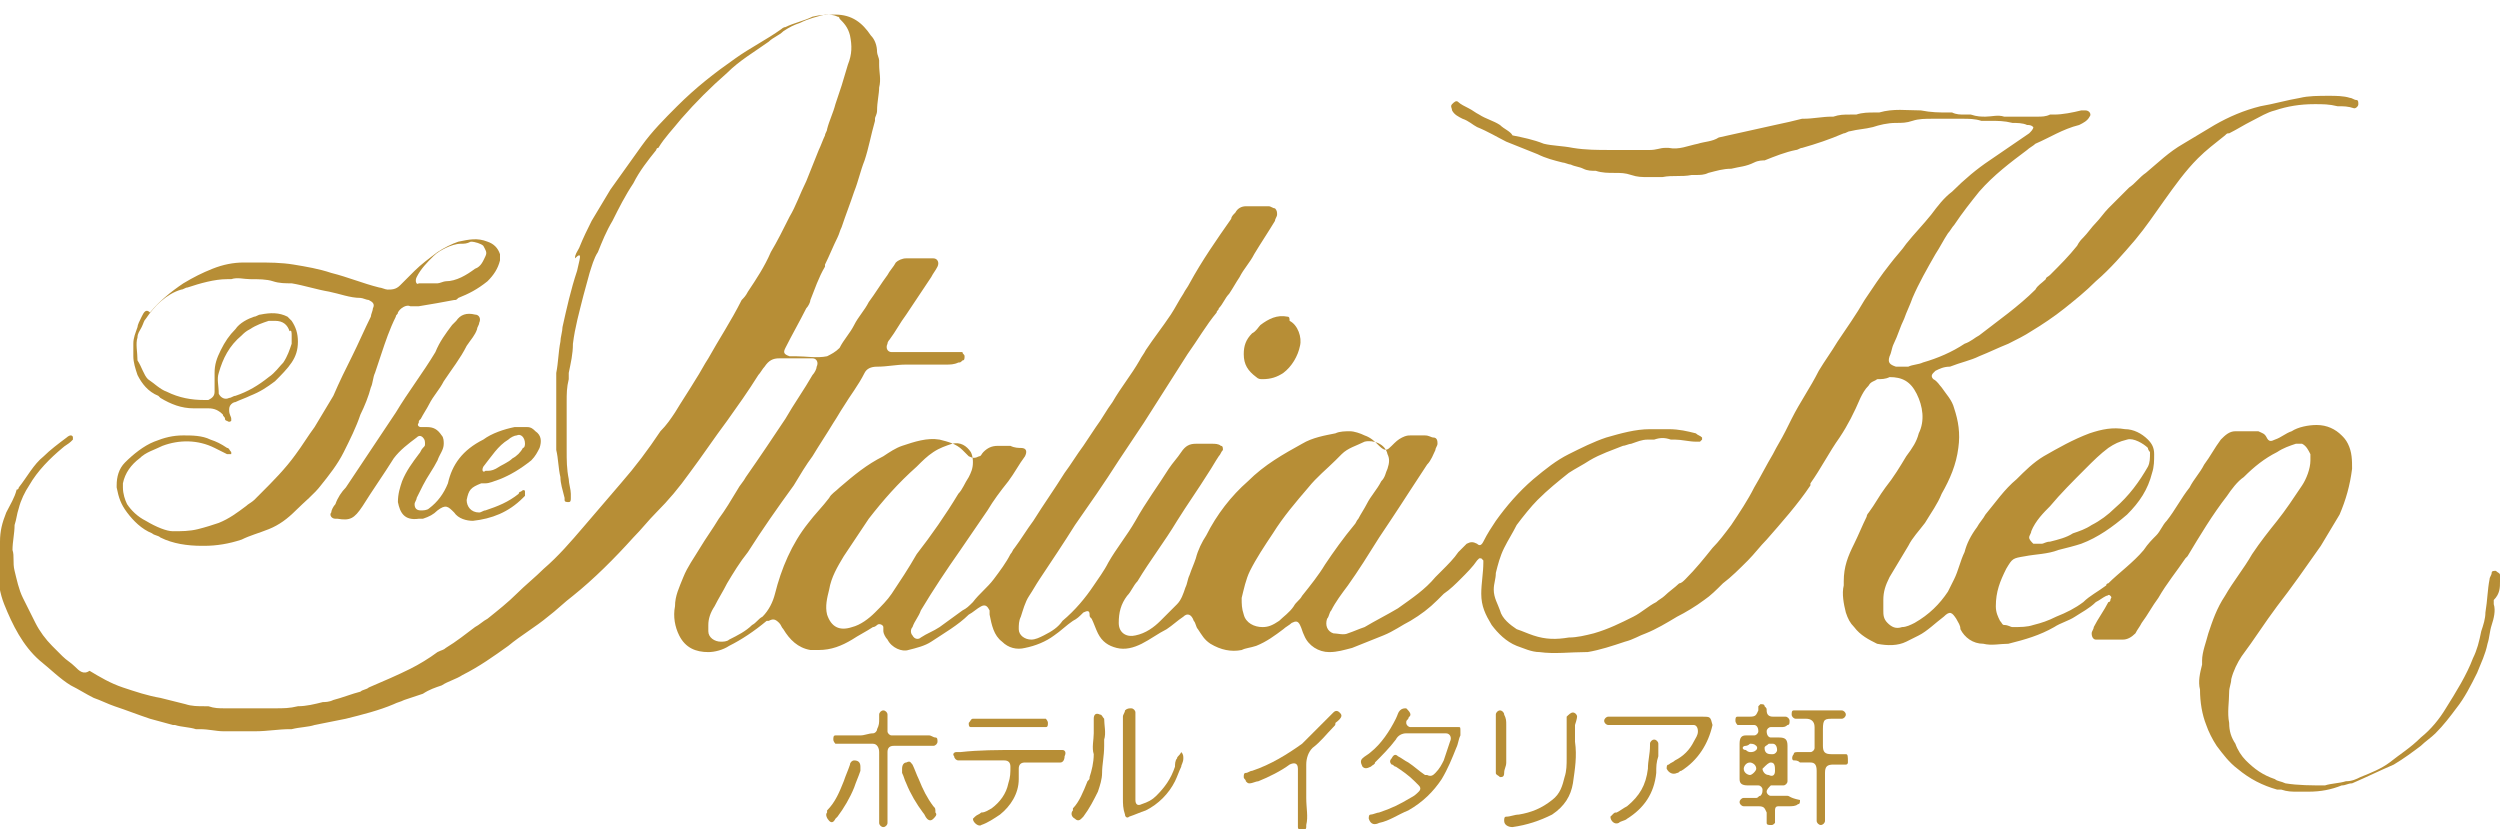
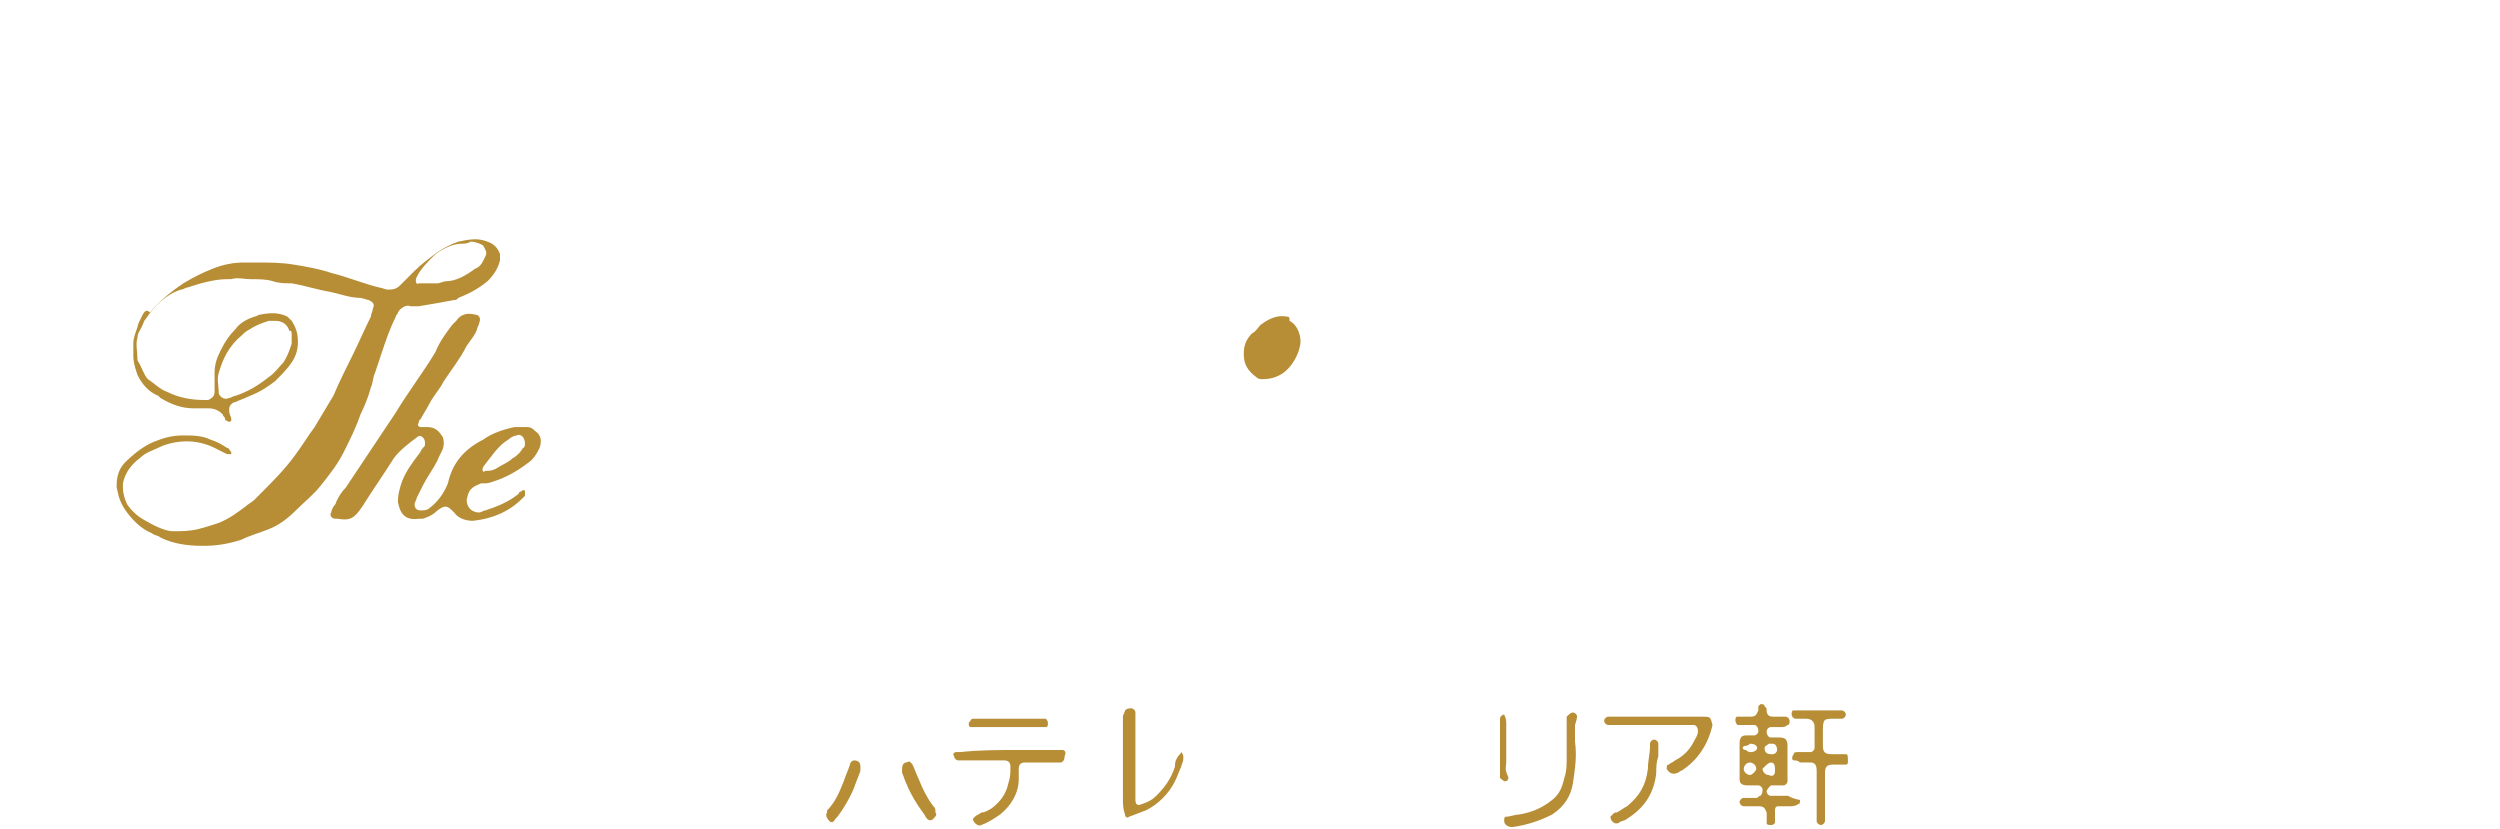
<svg xmlns="http://www.w3.org/2000/svg" version="1.1" id="レイヤー_1" x="0px" y="0px" viewBox="0 0 120 39.8" style="enable-background:new 0 0 120 39.8;" xml:space="preserve">
  <style type="text/css">
	.st0{fill:#B78E36;}
</style>
  <g>
-     <path class="st0" d="M120,27.9c0-0.1,0-0.2,0-0.3c0-0.1-0.1-0.1-0.2-0.2c-0.1,0-0.2,0-0.2,0.1c0,0.1-0.1,0.2-0.1,0.3   c-0.1,0.5-0.1,1-0.2,1.6c0,0.3-0.1,0.6-0.2,0.9c-0.1,0.5-0.2,0.9-0.4,1.3c-0.3,0.8-0.8,1.6-1.3,2.4c-0.3,0.5-0.7,1-1.2,1.4   c-0.5,0.5-1,0.8-1.5,1.2c-0.4,0.3-0.9,0.5-1.4,0.7c-0.2,0.1-0.4,0.2-0.7,0.2c-0.3,0.1-0.7,0.1-1,0.2c-0.6,0-1.3,0-1.9-0.1   c-0.2-0.1-0.4-0.1-0.5-0.2c-0.6-0.2-1-0.5-1.4-0.9c-0.2-0.2-0.4-0.5-0.5-0.8c-0.2-0.3-0.3-0.6-0.3-1c-0.1-0.5,0-1,0-1.5   c0-0.2,0.1-0.4,0.1-0.6c0.1-0.4,0.3-0.8,0.5-1.1c0.6-0.8,1.1-1.6,1.7-2.4c0.7-0.9,1.4-1.9,2.1-2.9c0.3-0.5,0.6-1,0.9-1.5   c0.3-0.7,0.5-1.4,0.6-2.2c0-0.4,0-0.8-0.2-1.2c-0.1-0.2-0.2-0.3-0.3-0.4c-0.3-0.3-0.7-0.5-1.2-0.5c-0.4,0-0.9,0.1-1.2,0.3   c-0.3,0.1-0.5,0.3-0.8,0.4c-0.2,0.1-0.3,0.1-0.4-0.1c-0.1-0.2-0.2-0.2-0.4-0.3c-0.1,0-0.1,0-0.2,0c-0.3,0-0.6,0-0.9,0   c-0.3,0-0.5,0.2-0.7,0.4c-0.3,0.4-0.5,0.8-0.8,1.2c-0.2,0.4-0.5,0.7-0.7,1.1c-0.4,0.5-0.7,1.1-1.1,1.6c-0.2,0.2-0.3,0.5-0.5,0.7   c-0.2,0.2-0.4,0.4-0.6,0.7c-0.5,0.6-1.2,1.1-1.7,1.6c0,0-0.1,0-0.1,0.1c-0.4,0.3-0.8,0.5-1.1,0.8c-0.4,0.3-0.8,0.5-1.3,0.7   c-0.4,0.2-0.7,0.3-1.1,0.4c-0.3,0.1-0.6,0.1-1,0.1c-0.1,0-0.2-0.1-0.4-0.1c-0.1,0-0.1-0.1-0.2-0.2c-0.1-0.2-0.2-0.4-0.2-0.7   c0-0.7,0.2-1.2,0.5-1.8c0.3-0.5,0.3-0.5,0.9-0.6c0.5-0.1,1.1-0.1,1.6-0.3c0.4-0.1,0.8-0.2,1.1-0.3c0.8-0.3,1.5-0.8,2.2-1.4   c0.6-0.6,1-1.2,1.2-2c0.1-0.3,0.1-0.6,0.1-0.9c0-0.3-0.1-0.5-0.3-0.7c-0.3-0.3-0.7-0.5-1.1-0.5c-0.6-0.1-1.1,0-1.7,0.2   c-0.8,0.3-1.5,0.7-2.2,1.1c-0.5,0.3-0.9,0.7-1.3,1.1c-0.6,0.5-1,1.1-1.5,1.7c-0.1,0.2-0.3,0.4-0.4,0.6c-0.3,0.4-0.5,0.8-0.6,1.2   c-0.2,0.4-0.3,0.9-0.5,1.3c-0.1,0.2-0.2,0.4-0.3,0.6c-0.4,0.6-0.9,1.1-1.6,1.5c-0.2,0.1-0.4,0.2-0.6,0.2c-0.3,0.1-0.5,0-0.7-0.2   c-0.2-0.2-0.2-0.4-0.2-0.6c0-0.2,0-0.3,0-0.5c0-0.4,0.1-0.7,0.3-1.1c0.3-0.5,0.6-1,0.9-1.5c0.2-0.4,0.5-0.7,0.8-1.1   c0.3-0.5,0.6-0.9,0.8-1.4c0.4-0.7,0.7-1.4,0.8-2.2c0.1-0.7,0-1.3-0.2-1.9c-0.1-0.4-0.4-0.7-0.6-1c-0.1-0.1-0.2-0.3-0.4-0.4   c-0.1-0.1-0.1-0.2,0-0.3c0,0,0.1-0.1,0.1-0.1c0.2-0.1,0.4-0.2,0.7-0.2c0.5-0.2,1-0.3,1.4-0.5c0.5-0.2,0.9-0.4,1.4-0.6   c0.4-0.2,0.8-0.4,1.1-0.6c0.5-0.3,1.1-0.7,1.6-1.1c0.5-0.4,1-0.8,1.5-1.3c0.7-0.6,1.3-1.3,1.9-2c0.5-0.6,0.9-1.2,1.4-1.9   c0.5-0.7,1-1.4,1.6-2c0.4-0.4,0.8-0.7,1.3-1.1c0.1-0.1,0.1-0.1,0.2-0.1c0.4-0.2,0.7-0.4,1.1-0.6c0.4-0.2,0.7-0.4,1.1-0.5   c0.6-0.2,1.2-0.3,1.9-0.3c0.4,0,0.7,0,1.1,0.1c0.3,0,0.5,0,0.8,0.1c0.1,0,0.2-0.1,0.2-0.2c0-0.1,0-0.2-0.1-0.2   c-0.1,0-0.2-0.1-0.3-0.1c-0.3-0.1-0.7-0.1-1-0.1c-0.5,0-1,0-1.4,0.1c-0.6,0.1-1.3,0.3-1.9,0.4c-0.8,0.2-1.5,0.5-2.2,0.9   c-0.5,0.3-1,0.6-1.5,0.9c-0.7,0.4-1.2,0.9-1.8,1.4c-0.3,0.2-0.5,0.5-0.8,0.7c-0.3,0.3-0.7,0.7-1,1c-0.2,0.2-0.4,0.5-0.6,0.7   c-0.2,0.2-0.4,0.5-0.6,0.7c-0.1,0.1-0.2,0.2-0.3,0.4c-0.4,0.5-0.8,0.9-1.3,1.4c-0.1,0.1-0.2,0.1-0.2,0.2c-0.2,0.2-0.4,0.3-0.5,0.5   c-0.8,0.8-1.8,1.5-2.7,2.2c-0.2,0.1-0.4,0.3-0.7,0.4c-0.6,0.4-1.3,0.7-2,0.9c-0.2,0.1-0.5,0.1-0.7,0.2c-0.2,0-0.4,0-0.6,0   c-0.3-0.1-0.4-0.2-0.3-0.5c0.1-0.2,0.1-0.4,0.2-0.6c0.2-0.4,0.3-0.8,0.5-1.2c0.1-0.3,0.3-0.7,0.4-1c0.3-0.7,0.7-1.4,1.1-2.1   c0.2-0.3,0.4-0.7,0.6-1c0.1-0.1,0.2-0.3,0.3-0.4c0.4-0.6,0.8-1.1,1.2-1.6c0.7-0.8,1.5-1.4,2.3-2c0.1-0.1,0.3-0.2,0.4-0.3   c0.7-0.3,1.3-0.7,2.1-0.9c0.2-0.1,0.4-0.2,0.5-0.4c0.1-0.1,0-0.3-0.2-0.3c-0.1,0-0.1,0-0.2,0c-0.4,0.1-0.9,0.2-1.3,0.2   c-0.1,0-0.1,0-0.2,0c-0.2,0.1-0.4,0.1-0.6,0.1c-0.5,0-0.9,0-1.4,0c-0.1,0-0.2,0-0.2,0c-0.3-0.1-0.6,0-0.9,0c-0.2,0-0.4,0-0.7-0.1   c-0.1,0-0.2,0-0.3,0c-0.2,0-0.4,0-0.6-0.1c-0.1,0-0.2,0-0.2,0c-0.4,0-0.8,0-1.3-0.1c-0.7,0-1.3-0.1-2,0.1c-0.1,0-0.1,0-0.2,0   c-0.3,0-0.6,0-0.9,0.1c-0.1,0-0.2,0-0.3,0c-0.3,0-0.5,0-0.8,0.1c0,0-0.1,0-0.1,0c-0.4,0-0.9,0.1-1.3,0.1c0,0-0.1,0-0.1,0   c-0.4,0.1-0.8,0.2-1.3,0.3c-0.9,0.2-1.8,0.4-2.7,0.6c-0.3,0.2-0.7,0.2-1,0.3c-0.5,0.1-0.9,0.3-1.4,0.2c-0.1,0-0.1,0-0.2,0   c-0.2,0-0.4,0.1-0.7,0.1c-0.2,0-0.4,0-0.7,0c-0.1,0-0.3,0-0.4,0c-0.3,0-0.5,0-0.8,0c-0.6,0-1.2,0-1.8-0.1c-0.5-0.1-1-0.1-1.4-0.2   c-0.5-0.2-1-0.3-1.5-0.4C72.5,6.3,72.2,6.2,72,6c-0.3-0.2-0.7-0.3-1-0.5c-0.2-0.1-0.3-0.2-0.5-0.3C70.3,5.1,70.1,5,70,4.9   c-0.1-0.1-0.2,0-0.3,0.1c-0.1,0.1,0,0.2,0,0.3c0.1,0.2,0.3,0.3,0.5,0.4c0.3,0.1,0.5,0.3,0.7,0.4c0.5,0.2,1,0.5,1.4,0.7   c0.5,0.2,1,0.4,1.5,0.6c0.4,0.2,0.8,0.3,1.2,0.4c0.1,0,0.3,0.1,0.4,0.1c0.2,0.1,0.4,0.1,0.6,0.2c0.2,0.1,0.4,0.1,0.6,0.1   c0.3,0.1,0.6,0.1,0.9,0.1c0.3,0,0.5,0,0.8,0.1c0.3,0.1,0.5,0.1,0.8,0.1c0.1,0,0.3,0,0.4,0c0.1,0,0.2,0,0.3,0c0.5-0.1,0.9,0,1.4-0.1   c0.1,0,0.1,0,0.2,0c0.2,0,0.4,0,0.6-0.1c0.4-0.1,0.7-0.2,1.1-0.2c0.4-0.1,0.7-0.1,1.1-0.3c0.2-0.1,0.4-0.1,0.5-0.1   c0.5-0.2,1-0.4,1.5-0.5c0.1,0,0.2-0.1,0.3-0.1c0.7-0.2,1.3-0.4,2-0.7c0.1,0,0.2-0.1,0.3-0.1c0.4-0.1,0.7-0.1,1.1-0.2   C90.2,6,90.6,5.9,91,5.9c0.3,0,0.5,0,0.8-0.1c0.3-0.1,0.6-0.1,1-0.1c0.5,0,1,0,1.4,0c0.3,0,0.6,0,0.9,0.1c0.1,0,0.3,0,0.4,0   c0.4,0,0.7,0,1.1,0.1c0.2,0,0.5,0,0.7,0.1c0.1,0,0.2,0,0.3,0.1c0,0.1-0.1,0.2-0.2,0.3c-0.6,0.4-1.3,0.9-1.9,1.3   c-0.6,0.4-1.2,0.9-1.8,1.5c-0.4,0.3-0.7,0.7-1,1.1c-0.4,0.5-0.8,0.9-1.2,1.4c-0.2,0.3-0.5,0.6-0.8,1c-0.4,0.5-0.8,1.1-1.2,1.7   c-0.4,0.7-0.9,1.4-1.3,2c-0.3,0.5-0.6,0.9-0.9,1.4c-0.4,0.8-0.9,1.5-1.3,2.3c-0.1,0.2-0.2,0.4-0.3,0.6c-0.2,0.4-0.4,0.7-0.6,1.1   c-0.3,0.5-0.6,1.1-0.9,1.6c-0.3,0.6-0.7,1.2-1.1,1.8c-0.3,0.4-0.6,0.8-0.9,1.1c-0.4,0.5-0.8,1-1.3,1.5c-0.1,0.1-0.2,0.2-0.3,0.2   c-0.2,0.2-0.5,0.4-0.7,0.6c-0.1,0.1-0.3,0.2-0.4,0.3c-0.4,0.2-0.7,0.5-1.1,0.7c-0.6,0.3-1.2,0.6-1.9,0.8c-0.4,0.1-0.8,0.2-1.2,0.2   c-0.6,0.1-1.1,0.1-1.7-0.1c-0.3-0.1-0.5-0.2-0.8-0.3c-0.3-0.2-0.7-0.5-0.8-0.9c-0.1-0.3-0.3-0.6-0.3-1c0-0.3,0.1-0.5,0.1-0.8   c0.1-0.4,0.2-0.8,0.4-1.2c0.2-0.4,0.4-0.7,0.6-1.1c0.3-0.4,0.7-0.9,1-1.2c0.5-0.5,1-0.9,1.5-1.3c0.3-0.2,0.7-0.4,1-0.6   c0.5-0.3,1.1-0.5,1.6-0.7c0.1,0,0.3-0.1,0.4-0.1c0.3-0.1,0.5-0.2,0.8-0.2c0.1,0,0.2,0,0.3,0c0.3-0.1,0.5-0.1,0.8,0   c0.1,0,0.2,0,0.2,0c0.3,0,0.7,0.1,1,0.1c0.1,0,0.2,0,0.2,0c0,0,0.1-0.1,0.1-0.1c0,0,0-0.1,0-0.1c-0.1-0.1-0.2-0.1-0.3-0.2   c-0.4-0.1-0.8-0.2-1.3-0.2c-0.3,0-0.6,0-0.9,0c-0.7,0-1.4,0.2-2.1,0.4c-0.6,0.2-1.2,0.5-1.8,0.8c-0.6,0.3-1.1,0.7-1.7,1.2   c-0.7,0.6-1.3,1.3-1.8,2c-0.2,0.3-0.4,0.6-0.6,1c-0.1,0.2-0.2,0.2-0.3,0.1c-0.2-0.1-0.3-0.1-0.5,0c-0.1,0.1-0.3,0.3-0.4,0.4   c-0.2,0.3-0.5,0.6-0.8,0.9c-0.1,0.1-0.2,0.2-0.3,0.3c-0.5,0.6-1.1,1-1.8,1.5c-0.5,0.3-1.1,0.6-1.6,0.9c-0.3,0.1-0.5,0.2-0.8,0.3   c-0.2,0.1-0.5,0-0.7,0c-0.3-0.1-0.4-0.4-0.3-0.7c0.1-0.1,0.1-0.3,0.2-0.4c0.2-0.4,0.5-0.8,0.8-1.2c0.5-0.7,1-1.5,1.5-2.3   c0.2-0.3,0.4-0.6,0.6-0.9c0.6-0.9,1.1-1.7,1.7-2.6c0.2-0.2,0.3-0.5,0.4-0.7c0-0.1,0.1-0.2,0.1-0.3c0-0.1,0-0.3-0.2-0.3   c-0.1,0-0.2-0.1-0.4-0.1c-0.2,0-0.5,0-0.7,0c-0.1,0-0.2,0-0.4,0.1c-0.2,0.1-0.3,0.2-0.5,0.4c-0.2,0.2-0.3,0.3-0.6,0   c-0.2-0.2-0.4-0.4-0.7-0.5c-0.2-0.1-0.5-0.2-0.7-0.2c-0.2,0-0.5,0-0.7,0.1c-0.5,0.1-1.1,0.2-1.6,0.5c-0.9,0.5-1.8,1-2.6,1.8   c-0.8,0.7-1.5,1.6-2,2.6c-0.2,0.3-0.4,0.7-0.5,1.1c-0.1,0.3-0.2,0.5-0.3,0.8c-0.1,0.2-0.1,0.4-0.2,0.6c-0.1,0.3-0.2,0.6-0.4,0.8   c-0.3,0.3-0.5,0.5-0.8,0.8c-0.3,0.3-0.7,0.6-1.2,0.7c-0.4,0.1-0.8-0.1-0.8-0.6c0-0.5,0.1-0.9,0.4-1.3c0.2-0.2,0.3-0.5,0.5-0.7   c0.6-1,1.3-1.9,1.9-2.9c0.5-0.8,1-1.5,1.5-2.3c0.2-0.3,0.3-0.5,0.5-0.8c0.1-0.1,0.1-0.2,0.2-0.3c0-0.1,0-0.2-0.1-0.2   c-0.1-0.1-0.3-0.1-0.4-0.1c-0.3,0-0.6,0-0.8,0c-0.3,0-0.5,0.1-0.7,0.4c-0.2,0.3-0.4,0.5-0.6,0.8c-0.5,0.8-1.1,1.6-1.6,2.5   c-0.4,0.7-0.9,1.3-1.3,2c-0.2,0.4-0.5,0.8-0.7,1.1c-0.4,0.6-0.9,1.2-1.5,1.7c-0.2,0.3-0.5,0.5-0.9,0.7c-0.2,0.1-0.4,0.2-0.6,0.2   c-0.3,0-0.6-0.2-0.6-0.5c0-0.2,0-0.4,0.1-0.6c0.1-0.3,0.2-0.7,0.4-1c0.2-0.3,0.3-0.5,0.5-0.8c0.6-0.9,1.2-1.8,1.7-2.6   c0.7-1,1.4-2,2.1-3.1c0.4-0.6,0.8-1.2,1.2-1.8c0.7-1.1,1.4-2.2,2.1-3.3c0.5-0.7,0.9-1.4,1.4-2c0-0.1,0.1-0.1,0.1-0.2   c0.2-0.2,0.3-0.5,0.5-0.7c0.2-0.3,0.3-0.5,0.5-0.8c0.2-0.4,0.5-0.7,0.7-1.1c0.3-0.5,0.7-1.1,1-1.6c0-0.1,0.1-0.2,0.1-0.3   c0-0.1,0-0.2-0.1-0.3c-0.1,0-0.2-0.1-0.3-0.1c-0.4,0-0.7,0-1.1,0c-0.2,0-0.4,0.1-0.5,0.3c-0.1,0.1-0.2,0.2-0.2,0.3   c-0.7,1-1.4,2-2,3.1c-0.1,0.2-0.2,0.3-0.3,0.5c-0.2,0.3-0.4,0.7-0.6,1c-0.4,0.6-0.8,1.1-1.2,1.7c-0.1,0.2-0.2,0.3-0.3,0.5   c-0.4,0.7-0.9,1.3-1.3,2c-0.3,0.4-0.5,0.8-0.8,1.2c-0.2,0.3-0.4,0.6-0.6,0.9c-0.3,0.4-0.6,0.9-0.9,1.3c-0.5,0.8-1,1.5-1.5,2.3   c-0.3,0.4-0.6,0.9-0.9,1.3c-0.1,0.1-0.1,0.2-0.2,0.3c-0.2,0.4-0.5,0.8-0.8,1.2c-0.3,0.4-0.7,0.7-1,1.1c-0.2,0.2-0.3,0.3-0.5,0.4   c-0.4,0.3-0.7,0.5-1.1,0.8c-0.3,0.2-0.6,0.3-0.9,0.5c-0.1,0.1-0.3,0.1-0.4-0.1c-0.1-0.1-0.1-0.3,0-0.4c0.1-0.3,0.3-0.5,0.4-0.8   c0.6-1,1.2-1.9,1.9-2.9c0.4-0.6,0.9-1.3,1.3-1.9c0.3-0.5,0.6-0.9,1-1.4c0.3-0.4,0.5-0.8,0.8-1.2c0.1-0.2,0.1-0.4-0.2-0.4   c-0.1,0-0.3,0-0.5-0.1c-0.2,0-0.4,0-0.6,0c-0.3,0-0.5,0.1-0.7,0.3c-0.1,0.1-0.1,0.2-0.2,0.2c-0.2,0.1-0.3,0.1-0.5,0   c-0.1-0.1-0.2-0.2-0.3-0.3c-0.3-0.3-0.7-0.4-1.1-0.5c-0.6-0.1-1.2,0.1-1.8,0.3c-0.3,0.1-0.6,0.3-0.9,0.5c-0.8,0.4-1.4,0.9-2.1,1.5   c-0.2,0.2-0.4,0.3-0.5,0.5c-0.3,0.4-0.7,0.8-1,1.2c-0.8,1-1.3,2.2-1.6,3.4c-0.1,0.4-0.3,0.8-0.6,1.1c-0.2,0.1-0.3,0.3-0.5,0.4   c-0.3,0.3-0.7,0.5-1.1,0.7c-0.1,0.1-0.3,0.1-0.4,0.1c-0.3,0-0.6-0.2-0.6-0.5c0-0.1,0-0.2,0-0.3c0-0.3,0.1-0.6,0.3-0.9   c0.2-0.4,0.4-0.7,0.6-1.1c0.3-0.5,0.6-1,1-1.5c0.7-1.1,1.4-2.1,2.2-3.2c0.3-0.5,0.6-1,0.9-1.4c0.3-0.5,0.7-1.1,1-1.6   c0.2-0.3,0.3-0.5,0.5-0.8c0.3-0.5,0.7-1,1-1.6c0.1-0.2,0.3-0.3,0.6-0.3c0.5,0,0.9-0.1,1.4-0.1c0.6,0,1.2,0,1.9,0   c0.2,0,0.4,0,0.6-0.1c0.1,0,0.1,0,0.2-0.1c0.1,0,0.1-0.1,0.1-0.2c0-0.1-0.1-0.1-0.1-0.2c-0.1,0-0.1,0-0.2,0c-0.5,0-1,0-1.5,0   c0,0,0,0,0,0c-0.1,0-0.2,0-0.3,0c-0.4,0-0.7,0-1.1,0c-0.1,0-0.2,0-0.3,0c-0.2,0-0.3-0.2-0.2-0.4c0-0.1,0.1-0.2,0.1-0.2   c0.3-0.4,0.5-0.8,0.8-1.2c0.4-0.6,0.8-1.2,1.2-1.8c0.1-0.2,0.2-0.3,0.3-0.5c0.1-0.2,0-0.4-0.2-0.4c-0.1,0-0.2,0-0.3,0   c-0.3,0-0.7,0-1,0c-0.2,0-0.4,0.1-0.5,0.2c-0.1,0.2-0.3,0.4-0.4,0.6c-0.3,0.4-0.6,0.9-0.9,1.3c-0.2,0.4-0.5,0.7-0.7,1.1   c-0.2,0.4-0.5,0.7-0.7,1.1c-0.2,0.2-0.4,0.3-0.6,0.4c-0.5,0.1-1,0-1.5,0c-0.1,0-0.2,0-0.3,0c-0.3-0.1-0.3-0.2-0.2-0.4c0,0,0,0,0,0   c0.3-0.6,0.7-1.3,1-1.9c0.1-0.1,0.2-0.3,0.2-0.4c0.2-0.5,0.4-1.1,0.7-1.6c0,0,0,0,0-0.1c0.2-0.4,0.4-0.9,0.6-1.3   c0.1-0.2,0.1-0.3,0.2-0.5c0.2-0.6,0.4-1.1,0.6-1.7c0.2-0.5,0.3-1,0.5-1.5c0.2-0.6,0.3-1.2,0.5-1.9c0,0,0-0.1,0-0.1   c0-0.1,0.1-0.2,0.1-0.4c0-0.4,0.1-0.8,0.1-1.1c0.1-0.4,0-0.7,0-1.1c0-0.1,0-0.1,0-0.2c0-0.1-0.1-0.3-0.1-0.4c0-0.3-0.1-0.6-0.3-0.8   c-0.4-0.6-0.9-1-1.7-1c-0.4,0-0.7,0-1.1,0.1c-0.4,0.2-0.9,0.3-1.3,0.5c-0.1,0-0.2,0.1-0.2,0.1c-0.7,0.5-1.5,0.9-2.2,1.4   c-1,0.7-1.9,1.4-2.8,2.3c-0.6,0.6-1.2,1.2-1.7,1.9c-0.5,0.7-1,1.4-1.5,2.1c-0.3,0.5-0.6,1-0.9,1.5c-0.2,0.4-0.4,0.8-0.6,1.3   c-0.1,0.2-0.2,0.3-0.2,0.5C28,12,27.8,12.5,27.7,13c-0.3,0.9-0.5,1.8-0.7,2.7c0,0.2-0.1,0.5-0.1,0.7c-0.1,0.5-0.1,1-0.2,1.5   c0,0.2,0,0.3,0,0.5c0,0.5,0,1.1,0,1.6c0,0.5,0,1,0,1.4c0,0.1,0,0.1,0,0.2c0.1,0.4,0.1,0.9,0.2,1.3c0,0.3,0.1,0.6,0.2,1   c0,0,0,0.1,0,0.1c0,0.1,0.1,0.1,0.2,0.1c0.1,0,0.1-0.1,0.1-0.2c0-0.1,0-0.1,0-0.2c0-0.2-0.1-0.5-0.1-0.7c-0.1-0.5-0.1-0.9-0.1-1.4   c0-0.7,0-1.4,0-2.1c0-0.1,0-0.2,0-0.2c0-0.4,0-0.7,0.1-1.1c0-0.1,0-0.2,0-0.3c0.1-0.5,0.2-0.9,0.2-1.4c0.1-0.8,0.3-1.5,0.5-2.3   c0.1-0.4,0.2-0.7,0.3-1.1c0.1-0.3,0.2-0.7,0.4-1c0.2-0.5,0.4-1,0.7-1.5c0.3-0.6,0.6-1.2,1-1.8c0.3-0.6,0.7-1.1,1.1-1.6   c0,0,0-0.1,0.1-0.1c0.3-0.5,0.7-0.9,1.1-1.4c0.7-0.8,1.4-1.5,2.2-2.2c0.6-0.6,1.3-1,2-1.5c0.2-0.2,0.5-0.3,0.7-0.5   c0.3-0.2,0.5-0.3,0.8-0.4c0.4-0.2,0.8-0.3,1.2-0.4c0.2,0,0.4,0,0.6,0.1c0.1,0,0.1,0.1,0.1,0.1c0.2,0.2,0.4,0.4,0.5,0.8   c0.1,0.5,0.1,0.9-0.1,1.4c-0.1,0.3-0.2,0.7-0.3,1c-0.1,0.3-0.2,0.6-0.3,0.9c-0.1,0.4-0.3,0.8-0.4,1.2c0,0.1-0.1,0.2-0.1,0.3   c-0.1,0.2-0.2,0.5-0.3,0.7c-0.2,0.5-0.4,1-0.6,1.5c-0.3,0.6-0.5,1.2-0.8,1.7c-0.3,0.6-0.6,1.2-0.9,1.7c-0.3,0.7-0.7,1.3-1.1,1.9   c-0.1,0.2-0.2,0.3-0.3,0.4c-0.5,1-1.1,1.9-1.6,2.8c-0.2,0.3-0.4,0.7-0.6,1c-0.3,0.5-0.7,1.1-1,1.6c-0.2,0.3-0.4,0.6-0.7,0.9   c-0.6,0.9-1.2,1.7-1.9,2.5c-0.6,0.7-1.2,1.4-1.8,2.1c-0.6,0.7-1.2,1.4-1.9,2c-0.4,0.4-0.9,0.8-1.3,1.2c-0.4,0.4-0.9,0.8-1.4,1.2   c-0.2,0.1-0.4,0.3-0.6,0.4c-0.4,0.3-0.9,0.7-1.4,1c-0.1,0.1-0.2,0.1-0.4,0.2c-0.4,0.3-0.9,0.6-1.3,0.8c-0.6,0.3-1.3,0.6-2,0.9   c-0.1,0.1-0.3,0.1-0.4,0.2c-0.4,0.1-0.9,0.3-1.3,0.4c-0.2,0.1-0.4,0.1-0.5,0.1c-0.4,0.1-0.8,0.2-1.2,0.2c-0.4,0.1-0.7,0.1-1.1,0.1   c-0.5,0-1,0-1.4,0c-0.3,0-0.7,0-1,0c-0.3,0-0.5,0-0.8-0.1c-0.1,0-0.2,0-0.2,0c-0.3,0-0.6,0-0.9-0.1c-0.4-0.1-0.8-0.2-1.2-0.3   c-0.6-0.1-1.2-0.3-1.8-0.5c-0.6-0.2-1.1-0.5-1.6-0.8C4,32.4,3.8,32.2,3.6,32c-0.2-0.2-0.4-0.3-0.6-0.5c-0.2-0.2-0.3-0.3-0.5-0.5   c-0.3-0.3-0.6-0.7-0.8-1.1c-0.2-0.4-0.4-0.8-0.6-1.2c-0.2-0.4-0.3-0.9-0.4-1.3c-0.1-0.4,0-0.7-0.1-1c0-0.4,0.1-0.8,0.1-1.2   c0.1-0.3,0.1-0.5,0.2-0.8c0.1-0.4,0.3-0.8,0.5-1.1c0.4-0.7,1-1.3,1.6-1.8c0.1-0.1,0.3-0.2,0.4-0.3c0,0,0.1-0.1,0.1-0.1   c0,0,0-0.1,0-0.1c0-0.1-0.1-0.1-0.1-0.1c-0.1,0-0.2,0.1-0.2,0.1c-0.4,0.3-0.8,0.6-1.1,0.9c-0.5,0.4-0.8,1-1.2,1.5   c0,0,0,0.1-0.1,0.1c-0.1,0.4-0.3,0.7-0.5,1.1c-0.2,0.5-0.3,0.9-0.3,1.4c0,0.2,0,0.5-0.1,0.7c0,0.1,0,0.1,0,0.2c0,0.2,0,0.3,0,0.5   c0,0.5,0.1,1.1,0.3,1.6c0.4,1,0.9,2,1.7,2.7c0.5,0.4,1,0.9,1.5,1.2c0.4,0.2,0.7,0.4,1.1,0.6c0.3,0.1,0.7,0.3,1,0.4   c0.6,0.2,1.1,0.4,1.7,0.6c0.4,0.1,0.7,0.2,1.1,0.3c0,0,0.1,0,0.1,0c0.3,0.1,0.7,0.1,1,0.2c0.1,0,0.1,0,0.2,0c0.4,0,0.8,0.1,1.1,0.1   c0,0,0.1,0,0.1,0c0.2,0,0.3,0,0.5,0c0.3,0,0.5,0,0.8,0c0.1,0,0.1,0,0.2,0c0.5,0,1.1-0.1,1.6-0.1c0,0,0.1,0,0.1,0   c0.4-0.1,0.8-0.1,1.1-0.2c0.5-0.1,1-0.2,1.5-0.3c0.8-0.2,1.6-0.4,2.3-0.7c0.2-0.1,0.3-0.1,0.5-0.2c0.3-0.1,0.6-0.2,0.9-0.3   c0.3-0.2,0.6-0.3,0.9-0.4c0.3-0.2,0.7-0.3,1-0.5c0.8-0.4,1.5-0.9,2.2-1.4c0.6-0.5,1.3-0.9,1.9-1.4c0.4-0.3,0.8-0.7,1.2-1   c1-0.8,2-1.8,2.9-2.8c0.4-0.4,0.7-0.8,1.1-1.2c0.6-0.6,1.1-1.2,1.6-1.9c0.6-0.8,1.2-1.7,1.8-2.5c0.5-0.7,1-1.4,1.5-2.2   c0.1-0.1,0.2-0.3,0.3-0.4c0.2-0.3,0.4-0.4,0.7-0.4c0.5,0,1,0,1.4,0c0.1,0,0.2,0,0.2,0c0.2,0,0.3,0.2,0.2,0.4c0,0.1-0.1,0.3-0.2,0.4   c-0.4,0.7-0.9,1.4-1.3,2.1c-0.6,0.9-1.2,1.8-1.9,2.8c-0.1,0.2-0.3,0.4-0.4,0.6c-0.3,0.5-0.6,1-0.9,1.4c-0.3,0.5-0.6,0.9-0.9,1.4   c-0.3,0.5-0.6,0.9-0.8,1.4c-0.2,0.5-0.4,0.9-0.4,1.4c-0.1,0.5,0,1,0.2,1.4c0.3,0.6,0.8,0.8,1.4,0.8c0.3,0,0.7-0.1,1-0.3   c0.6-0.3,1.2-0.7,1.8-1.2c0,0,0,0,0.1,0c0.2-0.1,0.3-0.1,0.5,0.1c0.1,0.1,0.1,0.2,0.2,0.3c0.3,0.5,0.7,0.9,1.3,1c0,0,0,0,0.1,0   c0.1,0,0.2,0,0.3,0c0.6,0,1.1-0.2,1.6-0.5c0.3-0.2,0.7-0.4,1-0.6c0.1,0,0.2-0.1,0.2-0.1c0.1-0.1,0.3,0,0.3,0.1c0,0.1,0,0.1,0,0.2   c0,0.1,0.1,0.3,0.2,0.4c0.2,0.4,0.7,0.6,1,0.5c0.4-0.1,0.8-0.2,1.1-0.4c0.6-0.4,1.3-0.8,1.8-1.3c0.2-0.1,0.4-0.3,0.6-0.4   c0.2-0.1,0.3,0,0.4,0.2c0,0.1,0,0.2,0,0.2c0.1,0.5,0.2,1,0.6,1.3c0.3,0.3,0.7,0.4,1.1,0.3c0.5-0.1,1-0.3,1.4-0.6   c0.3-0.2,0.6-0.5,0.9-0.7c0.2-0.1,0.3-0.2,0.5-0.4c0.2-0.1,0.3-0.1,0.3,0.1c0,0.1,0,0.1,0.1,0.2c0.1,0.2,0.2,0.5,0.3,0.7   c0.2,0.4,0.5,0.6,0.9,0.7c0.4,0.1,0.8,0,1.2-0.2c0.4-0.2,0.8-0.5,1.2-0.7c0.3-0.2,0.5-0.4,0.8-0.6c0.2-0.2,0.4-0.1,0.5,0.2   c0.1,0.1,0.1,0.3,0.2,0.4c0.2,0.3,0.3,0.5,0.6,0.7c0.5,0.3,1,0.4,1.5,0.3c0.2-0.1,0.4-0.1,0.7-0.2c0.5-0.2,0.9-0.5,1.3-0.8   c0.1-0.1,0.3-0.2,0.4-0.3c0.2-0.1,0.3-0.1,0.4,0.1c0.1,0.2,0.1,0.3,0.2,0.5c0.2,0.5,0.7,0.8,1.2,0.8c0.4,0,0.7-0.1,1.1-0.2   c0.5-0.2,1-0.4,1.5-0.6c0.5-0.2,0.9-0.5,1.3-0.7c0.5-0.3,0.9-0.6,1.3-1c0.1-0.1,0.2-0.2,0.3-0.3c0.3-0.2,0.6-0.5,0.8-0.7   c0.3-0.3,0.6-0.6,0.8-0.9c0,0,0.1-0.1,0.1-0.1c0,0,0.1,0,0.1,0c0,0,0.1,0.1,0.1,0.1c0,0,0,0.1,0,0.1c0,0.5-0.1,1-0.1,1.5   c0,0.6,0.2,1,0.5,1.5c0.3,0.4,0.7,0.8,1.2,1c0.3,0.1,0.7,0.3,1.1,0.3c0.7,0.1,1.5,0,2.2,0c0,0,0.1,0,0.1,0c0.6-0.1,1.2-0.3,1.8-0.5   c0.4-0.1,0.7-0.3,1-0.4c0.5-0.2,1-0.5,1.5-0.8c0.4-0.2,0.9-0.5,1.3-0.8c0.3-0.2,0.6-0.5,0.9-0.8c0.4-0.3,0.8-0.7,1.2-1.1   c0.3-0.3,0.6-0.7,0.9-1c0.7-0.8,1.5-1.7,2.1-2.6c0,0,0,0,0-0.1c0.5-0.7,0.9-1.5,1.4-2.2c0.4-0.6,0.7-1.2,1-1.9   c0.1-0.2,0.2-0.4,0.4-0.6c0.1-0.2,0.3-0.2,0.4-0.3c0.2,0,0.4,0,0.6-0.1c0.6,0,1,0.2,1.3,0.8c0.3,0.6,0.4,1.3,0.1,1.9   c-0.1,0.4-0.3,0.7-0.6,1.1c-0.3,0.5-0.6,1-1,1.5c-0.3,0.4-0.5,0.8-0.8,1.2c-0.1,0.1-0.1,0.2-0.1,0.2c-0.2,0.4-0.4,0.9-0.6,1.3   c-0.3,0.6-0.5,1.1-0.5,1.8c0,0.1,0,0.1,0,0.2c-0.1,0.4,0,0.9,0.1,1.3c0.1,0.3,0.2,0.5,0.4,0.7c0.3,0.4,0.7,0.6,1.1,0.8   c0.5,0.1,1,0.1,1.4-0.1c0.2-0.1,0.4-0.2,0.6-0.3c0.4-0.2,0.8-0.6,1.2-0.9c0.3-0.3,0.4-0.2,0.6,0.1c0.1,0.2,0.2,0.3,0.2,0.5   c0.2,0.4,0.6,0.7,1.1,0.7c0.4,0.1,0.8,0,1.2,0c0.8-0.2,1.5-0.4,2.2-0.8c0.3-0.2,0.7-0.3,1-0.5c0.3-0.2,0.7-0.4,1-0.7   c0.2-0.1,0.3-0.2,0.5-0.3c0.1,0,0.1-0.1,0.2,0c0.1,0.1,0,0.1,0,0.2c0,0,0,0.1-0.1,0.1c-0.2,0.4-0.5,0.8-0.7,1.2   c0,0.1-0.1,0.2-0.1,0.3c0,0.2,0.1,0.3,0.2,0.3c0,0,0.1,0,0.1,0c0.4,0,0.8,0,1.2,0c0.2,0,0.4-0.1,0.6-0.3c0.1-0.2,0.2-0.3,0.3-0.5   c0.3-0.4,0.5-0.8,0.8-1.2c0.4-0.7,0.9-1.3,1.3-1.9c0,0,0.1-0.1,0.1-0.1c0.6-1,1.2-2,1.9-2.9c0.2-0.3,0.5-0.7,0.8-0.9   c0.5-0.5,1-0.9,1.6-1.2c0.3-0.2,0.6-0.3,0.9-0.4c0.1,0,0.2,0,0.3,0c0.2,0.1,0.3,0.3,0.4,0.5c0,0.1,0,0.2,0,0.3   c0,0.4-0.2,0.9-0.4,1.2c-0.4,0.6-0.8,1.2-1.2,1.7c-0.4,0.5-0.8,1-1.2,1.6c-0.4,0.7-0.9,1.3-1.3,2c-0.4,0.6-0.6,1.2-0.8,1.8   c-0.1,0.4-0.3,0.9-0.3,1.3c0,0.1,0,0.1,0,0.2c-0.1,0.4-0.2,0.8-0.1,1.2c0,0.6,0.1,1.2,0.3,1.7c0.1,0.3,0.3,0.7,0.5,1   c0.3,0.4,0.6,0.8,1,1.1c0.6,0.5,1.2,0.8,1.9,1c0.1,0,0.2,0,0.2,0c0.3,0.1,0.5,0.1,0.8,0.1c0.2,0,0.3,0,0.5,0c0.6,0,1.1-0.1,1.6-0.3   c0.2,0,0.3-0.1,0.5-0.1c0.7-0.3,1.3-0.6,2-0.9c0.5-0.3,0.9-0.6,1.3-0.9c0.2-0.2,0.5-0.4,0.7-0.6c0.4-0.4,0.7-0.8,1-1.2   c0.4-0.5,0.7-1.1,1-1.7c0.2-0.5,0.4-0.9,0.5-1.4c0.1-0.3,0.1-0.6,0.2-0.9c0.1-0.3,0.2-0.7,0.1-1c0-0.1,0-0.2,0-0.2   C120,28.5,120,28.2,120,27.9z M97.4,25.8c0-0.1,0.1-0.2,0.1-0.3c0.2-0.5,0.6-0.9,0.9-1.2c0.5-0.6,1.1-1.2,1.7-1.8   c0.4-0.4,0.7-0.7,1.1-1c0.3-0.2,0.5-0.3,0.9-0.4c0.3-0.1,0.8,0.2,1,0.4c0,0.1,0.1,0.2,0.1,0.2c0,0.3,0,0.5-0.1,0.7   c-0.4,0.7-0.9,1.4-1.6,2c-0.3,0.3-0.7,0.6-1.1,0.8c-0.3,0.2-0.6,0.3-0.9,0.4c-0.3,0.2-0.7,0.3-1.1,0.4c-0.2,0-0.3,0.1-0.4,0.1   c-0.2,0-0.3,0-0.4,0C97.5,26,97.4,25.9,97.4,25.8z M42.8,28.5c-0.2,0.3-0.5,0.6-0.8,0.9c-0.3,0.3-0.7,0.6-1.1,0.7   c-0.6,0.2-1,0-1.2-0.6c-0.1-0.4,0-0.8,0.1-1.2c0.1-0.6,0.4-1.1,0.7-1.6c0.4-0.6,0.8-1.2,1.2-1.8c0.7-0.9,1.4-1.7,2.3-2.5   c0.3-0.3,0.5-0.5,0.8-0.7c0.3-0.2,0.6-0.3,0.9-0.4c0.4-0.1,0.7,0.1,0.9,0.4c0.1,0.2,0.1,0.4,0.1,0.5c0,0.3-0.1,0.5-0.2,0.7   c-0.2,0.3-0.3,0.6-0.5,0.8c-0.6,1-1.3,2-2,2.9C43.6,27.3,43.2,27.9,42.8,28.5z M63.6,27.1c-0.3,0.5-0.7,1-1.1,1.5   c-0.1,0.2-0.3,0.3-0.4,0.5c-0.2,0.3-0.5,0.5-0.7,0.7c-0.3,0.2-0.5,0.3-0.8,0.3c-0.4,0-0.8-0.2-0.9-0.6c-0.1-0.3-0.1-0.5-0.1-0.8   c0.1-0.4,0.2-0.9,0.4-1.3c0.3-0.6,0.7-1.2,1.1-1.8c0.5-0.8,1.1-1.5,1.7-2.2c0.4-0.5,0.9-0.9,1.3-1.3c0.1-0.1,0.2-0.2,0.3-0.3   c0.3-0.3,0.7-0.4,1.1-0.6c0.4-0.1,1,0.1,1.1,0.6c0.1,0.2,0.1,0.4,0,0.7c-0.1,0.2-0.1,0.4-0.3,0.6c-0.2,0.4-0.5,0.7-0.7,1.1   c-0.1,0.2-0.3,0.5-0.4,0.7c-0.1,0.1-0.1,0.2-0.2,0.3C64.5,25.8,64,26.5,63.6,27.1z" />
    <path class="st0" d="M6.1,24.6c0.3,0.4,0.7,0.8,1.2,1c0.1,0.1,0.3,0.1,0.4,0.2c0.6,0.3,1.3,0.4,2,0.4c0,0,0.1,0,0.1,0   c0.6,0,1.2-0.1,1.8-0.3c0.4-0.2,0.8-0.3,1.3-0.5c0.5-0.2,0.9-0.5,1.3-0.9c0.4-0.4,0.9-0.8,1.2-1.2c0.4-0.5,0.8-1,1.1-1.6   c0.3-0.6,0.6-1.2,0.8-1.8c0.2-0.4,0.4-0.9,0.5-1.3c0.1-0.2,0.1-0.5,0.2-0.7c0.1-0.3,0.2-0.6,0.3-0.9c0.2-0.6,0.4-1.2,0.7-1.8   c0-0.1,0.1-0.1,0.1-0.2c0.1-0.2,0.4-0.4,0.6-0.3c0.1,0,0.3,0,0.4,0c0.6-0.1,1.2-0.2,1.7-0.3c0.1,0,0.1,0,0.2-0.1   c0.5-0.2,0.9-0.4,1.4-0.8c0.3-0.3,0.5-0.6,0.6-1c0-0.1,0-0.2,0-0.3c-0.1-0.3-0.3-0.5-0.6-0.6c-0.5-0.2-0.9-0.1-1.4,0   c-0.3,0.1-0.7,0.3-1,0.5c-0.4,0.3-0.8,0.6-1.1,0.9c-0.2,0.2-0.4,0.4-0.7,0.7c-0.2,0.2-0.4,0.2-0.6,0.2c-0.1,0-0.3-0.1-0.4-0.1   c-0.8-0.2-1.5-0.5-2.3-0.7c-0.6-0.2-1.2-0.3-1.8-0.4c-0.6-0.1-1.2-0.1-1.8-0.1c-0.2,0-0.4,0-0.6,0c-0.5,0-1,0.1-1.5,0.3   c-0.5,0.2-0.9,0.4-1.4,0.7c-0.6,0.4-1.2,0.9-1.6,1.4C7,14.8,6.9,15,6.8,15.2c-0.1,0.2-0.2,0.4-0.2,0.5c-0.1,0.3-0.2,0.5-0.2,0.8   c0,0.1,0,0.1,0,0.2h0c0,0.1,0,0.2,0,0.4c0,0.3,0.1,0.6,0.2,0.9c0.2,0.4,0.5,0.8,1,1c0,0,0.1,0.1,0.1,0.1c0.5,0.3,1,0.5,1.6,0.5   c0.2,0,0.4,0,0.7,0c0.3,0,0.5,0.1,0.7,0.3c0,0.1,0.1,0.1,0.1,0.2c0,0.1,0.1,0.1,0.1,0.1c0,0,0.1,0.1,0.2,0c0,0,0-0.1,0-0.1   c0-0.1-0.1-0.2-0.1-0.4c0-0.1,0-0.2,0.1-0.3c0.1-0.1,0.2-0.1,0.2-0.1c0.2-0.1,0.5-0.2,0.7-0.3c0.5-0.2,0.8-0.4,1.2-0.7   c0.3-0.3,0.6-0.6,0.8-0.9c0.2-0.3,0.3-0.6,0.3-1c0-0.4-0.1-0.7-0.3-1c-0.1-0.1-0.1-0.1-0.2-0.2C13.4,15,13,15,12.5,15.1   c-0.1,0-0.2,0.1-0.3,0.1c-0.3,0.1-0.7,0.3-0.9,0.6c-0.3,0.3-0.5,0.6-0.7,1c-0.2,0.4-0.3,0.7-0.3,1.1c0,0.3,0,0.6,0,0.9   c0,0.2-0.1,0.3-0.3,0.4c-0.1,0-0.1,0-0.2,0c-0.6,0-1.2-0.1-1.8-0.4c-0.3-0.1-0.6-0.4-0.9-0.6c-0.2-0.2-0.3-0.6-0.5-0.9   c0-0.4-0.1-0.8,0-1.1c0-0.2,0.1-0.3,0.2-0.5c0.1-0.2,0.1-0.3,0.2-0.4c0.4-0.6,1-1.2,1.7-1.4c0.1,0,0.2-0.1,0.3-0.1   c0.6-0.2,1.3-0.4,1.9-0.4c0.1,0,0.1,0,0.2,0c0.3-0.1,0.6,0,0.9,0c0.4,0,0.8,0,1.1,0.1c0.3,0.1,0.6,0.1,0.9,0.1   c0.6,0.1,1.2,0.3,1.8,0.4c0.5,0.1,1,0.3,1.5,0.3c0.1,0,0.3,0.1,0.4,0.1c0.2,0.1,0.3,0.2,0.2,0.4c0,0.1-0.1,0.3-0.1,0.4   c-0.3,0.6-0.6,1.3-0.9,1.9c-0.3,0.6-0.6,1.2-0.9,1.9c-0.3,0.5-0.6,1-0.9,1.5c-0.3,0.4-0.6,0.9-0.9,1.3c-0.5,0.7-1.1,1.3-1.7,1.9   c-0.1,0.1-0.2,0.2-0.3,0.3c-0.1,0.1-0.3,0.2-0.4,0.3c-0.4,0.3-0.8,0.6-1.3,0.8c-0.3,0.1-0.6,0.2-1,0.3c-0.4,0.1-0.8,0.1-1.2,0.1   C8,25.5,7.5,25.3,7,25c-0.4-0.2-0.7-0.5-0.9-0.8c-0.1-0.2-0.2-0.5-0.2-0.8c0-0.1,0-0.1,0-0.2C6,22.7,6.3,22.3,6.7,22   c0.3-0.3,0.7-0.4,1.1-0.6c0.8-0.3,1.7-0.3,2.5,0.1c0.2,0.1,0.4,0.2,0.6,0.3c0,0,0.1,0,0.1,0c0,0,0.1,0,0.1,0c0,0,0-0.1,0-0.1   c-0.1-0.1-0.1-0.2-0.2-0.2c-0.3-0.2-0.5-0.3-0.8-0.4c-0.4-0.2-0.9-0.2-1.3-0.2c-0.5,0-0.9,0.1-1.4,0.3c-0.5,0.2-1,0.6-1.4,1   c-0.3,0.3-0.4,0.7-0.4,1.1c0,0,0,0.1,0,0.1C5.7,23.9,5.8,24.2,6.1,24.6z M20,13.3c0.2-0.4,0.5-0.7,0.8-1c0.2-0.2,0.4-0.3,0.6-0.4   c0.2-0.1,0.5-0.2,0.7-0.2c0.2,0,0.3,0,0.5-0.1c0.2,0,0.5,0.1,0.6,0.2c0.1,0.2,0.2,0.3,0.1,0.5c-0.1,0.2-0.2,0.5-0.5,0.6   c-0.4,0.3-0.9,0.6-1.4,0.6c-0.1,0-0.3,0.1-0.4,0.1c-0.1,0-0.3,0-0.5,0v0c-0.1,0-0.3,0-0.4,0C20,13.7,19.9,13.5,20,13.3z M10.5,17.9   c0.2-0.7,0.5-1.3,1.1-1.8c0.1-0.1,0.2-0.2,0.4-0.3c0.3-0.2,0.6-0.3,0.9-0.4c0.1,0,0.2,0,0.3,0c0.4,0,0.6,0.2,0.7,0.5   C14,15.8,14,16,14,16.1c0,0.1,0,0.3,0,0.4c-0.1,0.3-0.2,0.6-0.4,0.9c-0.2,0.2-0.4,0.5-0.7,0.7c-0.5,0.4-1,0.7-1.6,0.9   c-0.1,0-0.2,0.1-0.3,0.1c-0.2,0.1-0.4,0-0.5-0.2C10.5,18.5,10.4,18.2,10.5,17.9z" />
    <path class="st0" d="M21.5,23.2c-0.2,0.5-0.5,0.9-0.9,1.2c-0.1,0.1-0.3,0.1-0.4,0.1c-0.2,0-0.3-0.1-0.3-0.3c0-0.1,0.1-0.2,0.1-0.3   c0.1-0.2,0.2-0.4,0.3-0.6c0.2-0.4,0.5-0.8,0.7-1.2c0.1-0.3,0.3-0.5,0.3-0.8c0-0.1,0-0.3-0.1-0.4c-0.2-0.3-0.4-0.4-0.7-0.4   c-0.1,0-0.2,0-0.3,0c-0.1,0-0.2-0.1-0.1-0.2c0-0.1,0-0.1,0.1-0.2c0.1-0.2,0.3-0.5,0.4-0.7c0.2-0.4,0.5-0.7,0.7-1.1   c0.4-0.6,0.8-1.1,1.1-1.7c0.2-0.3,0.4-0.5,0.5-0.8c0-0.1,0.1-0.2,0.1-0.3c0.1-0.2,0-0.4-0.2-0.4c-0.4-0.1-0.7,0-0.9,0.3   c-0.1,0.1-0.1,0.1-0.2,0.2c-0.3,0.4-0.6,0.8-0.8,1.3c-0.6,1-1.3,1.9-1.9,2.9c-0.6,0.9-1.2,1.8-1.8,2.7c-0.2,0.3-0.4,0.6-0.6,0.9   c-0.2,0.2-0.4,0.5-0.5,0.8c-0.1,0.1-0.2,0.3-0.2,0.4c-0.1,0.1,0,0.3,0.2,0.3c0,0,0.1,0,0.1,0c0.6,0.1,0.8,0,1.2-0.6   c0.5-0.8,1-1.5,1.5-2.3c0.3-0.4,0.7-0.7,1.1-1c0.1-0.1,0.2-0.1,0.3,0c0.1,0.1,0.1,0.2,0.1,0.3c0,0.1,0,0.1-0.1,0.2   c-0.1,0.1-0.1,0.2-0.2,0.3c-0.3,0.4-0.6,0.8-0.8,1.3c-0.1,0.3-0.2,0.6-0.2,1c0.1,0.5,0.3,0.9,1,0.8c0.1,0,0.1,0,0.2,0   c0.3-0.1,0.5-0.2,0.7-0.4c0.4-0.3,0.5-0.2,0.8,0.1c0.2,0.3,0.6,0.4,0.9,0.4c0.9-0.1,1.7-0.4,2.4-1.1c0,0,0.1-0.1,0.1-0.1   c0-0.1,0-0.1,0-0.2c0-0.1-0.1-0.1-0.2,0c-0.1,0-0.1,0.1-0.1,0.1c-0.5,0.4-1,0.6-1.6,0.8c-0.1,0-0.2,0.1-0.3,0.1   c-0.4,0-0.6-0.3-0.6-0.6c0.1-0.5,0.2-0.6,0.7-0.8c0.1,0,0.1,0,0.2,0c0.2,0,0.4-0.1,0.7-0.2c0.5-0.2,1-0.5,1.5-0.9   c0.2-0.2,0.3-0.4,0.4-0.6c0.1-0.3,0.1-0.6-0.2-0.8c-0.1-0.1-0.2-0.2-0.4-0.2c-0.2,0-0.4,0-0.6,0c-0.5,0.1-1.1,0.3-1.5,0.6   C22.2,21.6,21.7,22.3,21.5,23.2z M23.2,22.4C23.2,22.4,23.2,22.4,23.2,22.4c0.4-0.5,0.7-1,1.2-1.3c0.1-0.1,0.3-0.2,0.4-0.2   c0.2-0.1,0.4,0.1,0.4,0.4c0,0,0,0.2-0.1,0.2c-0.1,0.2-0.3,0.4-0.5,0.5c-0.2,0.2-0.5,0.3-0.8,0.5c-0.2,0.1-0.3,0.1-0.5,0.1   C23.2,22.7,23.1,22.6,23.2,22.4z" />
    <path class="st0" d="M85.8,38.2c-0.1,0-0.2,0-0.3,0c-0.2,0-0.3,0-0.5,0c-0.1,0-0.2-0.1-0.2-0.2c0-0.1,0.1-0.2,0.2-0.3   c0.1,0,0.2,0,0.3,0c0.1,0,0.2,0,0.3,0c0.1,0,0.2-0.1,0.2-0.2c0-0.1,0-0.1,0-0.2c0-0.2,0-0.5,0-0.7c0,0,0,0,0,0c0-0.3,0-0.5,0-0.8   c0-0.3-0.1-0.4-0.4-0.4c-0.1,0-0.3,0-0.4,0c-0.1,0-0.2-0.1-0.2-0.3c0-0.1,0.1-0.2,0.2-0.2c0.2,0,0.3,0,0.5,0c0.1,0,0.2,0,0.3-0.1   c0.1,0,0.1-0.1,0.1-0.2c0-0.1-0.1-0.2-0.2-0.2c-0.1,0-0.2,0-0.2,0c-0.1,0-0.3,0-0.4,0c-0.2,0-0.3-0.1-0.3-0.3c0-0.1,0-0.1-0.1-0.2   c0-0.1-0.1-0.1-0.2-0.1c0,0-0.1,0.1-0.1,0.1c0,0,0,0.1,0,0.2c-0.1,0.2-0.1,0.3-0.4,0.3c-0.1,0-0.3,0-0.4,0c-0.1,0-0.2,0-0.2,0   c-0.1,0-0.1,0.1-0.1,0.2c0,0.1,0.1,0.2,0.1,0.2c0.1,0,0.2,0,0.3,0c0.2,0,0.3,0,0.5,0c0.1,0,0.2,0.1,0.2,0.3c0,0.1-0.1,0.2-0.2,0.2   c-0.1,0-0.3,0-0.4,0c-0.2,0-0.3,0.1-0.3,0.4c0,0.3,0,0.5,0,0.8c0,0.3,0,0.6,0,0.9c0,0.2,0.1,0.3,0.4,0.3c0.2,0,0.3,0,0.5,0   c0.1,0,0.2,0.1,0.2,0.2c0,0.1,0,0.2-0.1,0.3c-0.1,0-0.1,0.1-0.2,0.1c-0.1,0-0.3,0-0.4,0c-0.1,0-0.2,0-0.2,0c-0.1,0-0.2,0.1-0.2,0.2   c0,0.1,0.1,0.2,0.2,0.2c0.1,0,0.2,0,0.3,0c0.1,0,0.3,0,0.4,0c0.3,0,0.3,0.1,0.4,0.3c0,0.1,0,0.2,0,0.3c0,0.1,0,0.1,0,0.2   c0,0.1,0.1,0.1,0.2,0.1c0.1,0,0.1,0,0.2-0.1c0,0,0-0.1,0-0.1c0-0.2,0-0.3,0-0.5c0-0.2,0.1-0.2,0.2-0.2c0.2,0,0.3,0,0.5,0   c0.1,0,0.3,0,0.4-0.1c0.1,0,0.1-0.1,0.1-0.2C85.9,38.3,85.9,38.2,85.8,38.2z M83.8,35.8c0,0,0.1,0,0.2-0.1c0.1,0,0.2,0,0.3,0.1   c0.1,0.1,0,0.2,0,0.2c-0.1,0.1-0.2,0.1-0.3,0.1c0,0-0.1,0-0.2-0.1C83.6,36,83.6,35.8,83.8,35.8z M84,37.2c-0.1,0-0.3-0.1-0.3-0.3   c0-0.1,0.1-0.3,0.3-0.3c0.1,0,0.3,0.1,0.3,0.3C84.3,37,84.1,37.2,84,37.2z M84.7,35.9c0-0.1,0.1-0.1,0.2-0.2c0.1,0,0.1,0,0.2,0   c0.1,0,0.2,0.1,0.2,0.3c0,0.1-0.1,0.2-0.2,0.2c0,0,0,0-0.1,0C84.8,36.2,84.7,36.1,84.7,35.9z M85,36.6c0.2,0,0.2,0.2,0.2,0.4   c0,0.2-0.1,0.3-0.3,0.2c-0.2,0-0.3-0.2-0.3-0.3C84.8,36.7,84.9,36.6,85,36.6z" />
-     <path class="st0" d="M70,34.9c-0.1,0-0.2,0-0.2,0c-0.3,0-0.6,0-0.9,0v0c-0.3,0-0.7,0-1,0c-0.1,0-0.1,0-0.2,0   c-0.1,0-0.2-0.1-0.2-0.2c0-0.1,0-0.1,0.1-0.2c0-0.1,0.1-0.1,0.1-0.2c0-0.1-0.1-0.2-0.2-0.3c-0.1,0-0.2,0-0.3,0.1   c-0.1,0.1-0.1,0.2-0.2,0.4c-0.3,0.6-0.7,1.2-1.2,1.6c-0.1,0.1-0.3,0.2-0.4,0.3c-0.1,0.1-0.1,0.2,0,0.4c0.1,0.1,0.2,0.1,0.4,0   c0.1-0.1,0.2-0.1,0.2-0.2c0.3-0.3,0.7-0.7,1-1.1c0.1-0.2,0.3-0.3,0.5-0.3c0.6,0,1.2,0,1.7,0c0.1,0,0.1,0,0.2,0   c0.2,0,0.3,0.2,0.2,0.4c-0.1,0.3-0.2,0.6-0.3,0.9c-0.1,0.2-0.2,0.4-0.4,0.6c-0.1,0.1-0.2,0.2-0.4,0.1c0,0,0,0-0.1,0   c-0.3-0.2-0.5-0.4-0.8-0.6c-0.2-0.1-0.3-0.2-0.5-0.3c-0.1-0.1-0.2-0.1-0.3,0.1c-0.1,0.1-0.1,0.2,0,0.3c0.1,0,0.1,0.1,0.2,0.1   c0.3,0.2,0.6,0.4,0.9,0.7c0.1,0.1,0.2,0.2,0.2,0.2c0.1,0.1,0.1,0.2,0,0.3c-0.1,0.1-0.2,0.2-0.4,0.3c-0.5,0.3-0.9,0.5-1.5,0.7   c-0.1,0-0.3,0.1-0.4,0.1c-0.1,0-0.1,0.1-0.1,0.2c0.1,0.3,0.3,0.3,0.5,0.2c0.5-0.1,0.9-0.4,1.4-0.6c0.7-0.4,1.2-0.9,1.6-1.5   c0.3-0.5,0.5-1,0.7-1.5c0.1-0.2,0.1-0.4,0.2-0.6c0-0.1,0-0.2,0-0.2C70.1,34.9,70.1,34.9,70,34.9z" />
    <path class="st0" d="M61.8,15.2c-0.5-0.1-0.9,0.1-1.3,0.4c-0.1,0.1-0.2,0.3-0.4,0.4c-0.3,0.3-0.4,0.6-0.4,1c0,0.5,0.2,0.8,0.6,1.1   c0.1,0.1,0.2,0.1,0.3,0.1c0.4,0,0.7-0.1,1-0.3c0.4-0.3,0.7-0.8,0.8-1.3c0.1-0.4-0.1-1-0.5-1.2C61.9,15.3,61.9,15.2,61.8,15.2z" />
-     <path class="st0" d="M44.8,35.8c0.1,0,0.2-0.1,0.2-0.2c0-0.1,0-0.2-0.1-0.2c-0.1,0-0.2-0.1-0.3-0.1c-0.4,0-0.8,0-1.2,0   c-0.2,0-0.4,0-0.6,0c-0.1,0-0.2-0.1-0.2-0.2c0-0.2,0-0.3,0-0.5c0-0.1,0-0.2,0-0.3c0-0.1-0.1-0.2-0.2-0.2c-0.1,0-0.2,0.1-0.2,0.2   c0,0.1,0,0.2,0,0.2c0,0.2,0,0.3-0.1,0.5c0,0.1-0.1,0.2-0.2,0.2c-0.2,0-0.4,0.1-0.6,0.1c-0.3,0-0.7,0-1,0c-0.1,0-0.2,0-0.2,0   c-0.1,0-0.1,0.1-0.1,0.2c0,0.1,0.1,0.2,0.1,0.2c0.1,0,0.1,0,0.2,0c0.4,0,0.9,0,1.3,0c0.1,0,0.2,0,0.3,0c0.2,0,0.3,0.2,0.3,0.4   c0,0.1,0,0.1,0,0.2c0,0.5,0,1,0,1.5h0c0,0.5,0,1,0,1.5c0,0.1,0,0.2,0,0.2c0,0.1,0.1,0.2,0.2,0.2c0.1,0,0.2-0.1,0.2-0.2   c0-0.1,0-0.2,0-0.3c0-1,0-1.9,0-2.9c0-0.1,0-0.2,0-0.2c0-0.2,0.1-0.3,0.3-0.3c0.1,0,0.2,0,0.3,0c0.5,0,0.9,0,1.4,0   C44.6,35.8,44.7,35.8,44.8,35.8z" />
-     <path class="st0" d="M64.3,34.2c-0.1-0.1-0.2-0.1-0.3,0c-0.1,0.1-0.2,0.2-0.3,0.3c-0.4,0.4-0.8,0.8-1.2,1.2c-0.7,0.5-1.5,1-2.4,1.3   c-0.1,0-0.2,0.1-0.3,0.1c-0.1,0-0.1,0.1-0.1,0.2c0,0.1,0.1,0.1,0.1,0.2c0.1,0.1,0.1,0.1,0.2,0.1c0.1,0,0.3-0.1,0.4-0.1   c0.5-0.2,1.1-0.5,1.5-0.8c0.2-0.1,0.4-0.1,0.4,0.2c0,0.4,0,0.9,0,1.3c0,0,0,0,0,0c0,0.4,0,0.8,0,1.2c0,0.1,0,0.2,0,0.3   c0,0.1,0.1,0.2,0.2,0.2c0.1,0,0.2-0.1,0.2-0.2c0,0,0-0.1,0-0.1c0.1-0.4,0-0.8,0-1.3c0-0.5,0-1.1,0-1.6c0-0.3,0.1-0.6,0.3-0.8   c0.4-0.3,0.7-0.7,1-1c0.1-0.1,0.1-0.1,0.1-0.2C64.5,34.4,64.4,34.3,64.3,34.2z" />
    <path class="st0" d="M56.5,36.4c-0.1,0.1-0.1,0.3-0.1,0.4c-0.2,0.6-0.5,1-0.9,1.4c-0.2,0.2-0.4,0.3-0.7,0.4c-0.2,0.1-0.3,0-0.3-0.2   c0-0.1,0-0.2,0-0.3c0-1.1,0-2.3,0-3.4c0-0.2,0-0.3,0-0.5c0-0.1-0.1-0.2-0.2-0.2c-0.1,0-0.2,0-0.3,0.1c0,0.1-0.1,0.2-0.1,0.3   c0,0.7,0,1.3,0,2h0c0,0.6,0,1.2,0,1.9c0,0.3,0,0.5,0.1,0.8c0,0.1,0.1,0.2,0.2,0.1c0.3-0.1,0.5-0.2,0.8-0.3c0.6-0.3,1.1-0.8,1.4-1.4   c0.1-0.2,0.2-0.5,0.3-0.7c0-0.1,0.1-0.2,0.1-0.4c0-0.1,0-0.2-0.1-0.3C56.6,36.3,56.5,36.3,56.5,36.4z" />
    <path class="st0" d="M51,36c-0.1,0-0.2,0-0.3,0c-0.6,0-1.2,0-1.9,0c0,0,0,0,0,0c-0.9,0-1.8,0-2.7,0.1c-0.1,0-0.1,0-0.2,0   c-0.1,0-0.2,0.1-0.1,0.2c0,0.1,0.1,0.2,0.2,0.2c0.1,0,0.2,0,0.3,0c0.5,0,1.1,0,1.6,0c0.1,0,0.2,0,0.3,0c0.2,0,0.3,0.1,0.3,0.3   c0,0.3,0,0.5-0.1,0.8c-0.1,0.5-0.4,0.9-0.8,1.2c-0.2,0.1-0.3,0.2-0.5,0.2c-0.1,0.1-0.2,0.1-0.3,0.2c0,0-0.1,0.1-0.1,0.1   c0,0.2,0.3,0.4,0.4,0.3c0.3-0.1,0.6-0.3,0.9-0.5c0.5-0.4,0.9-1,0.9-1.7c0-0.2,0-0.4,0-0.5c0-0.2,0.1-0.3,0.3-0.3c0.1,0,0.1,0,0.2,0   c0.4,0,0.8,0,1.2,0c0.1,0,0.2,0,0.3,0c0.1,0,0.2-0.1,0.2-0.3C51.2,36.1,51.1,36,51,36z" />
    <path class="st0" d="M88.6,36.2c-0.1,0-0.1,0-0.2,0c-0.2,0-0.3,0-0.5,0c-0.3,0-0.4-0.1-0.4-0.4c0-0.3,0-0.5,0-0.8   c0-0.5,0.1-0.5,0.5-0.5c0.1,0,0.3,0,0.4,0c0.1,0,0.2-0.1,0.2-0.2c0-0.1-0.1-0.2-0.2-0.2c-0.1,0-0.1,0-0.2,0c-0.6,0-1.3,0-1.9,0   c-0.1,0-0.2,0-0.2,0c-0.1,0-0.1,0.1-0.1,0.2c0,0.1,0.1,0.2,0.2,0.2c0.2,0,0.3,0,0.5,0c0.2,0,0.4,0.1,0.4,0.4c0,0,0,0,0,0.1   c0,0.3,0,0.6,0,0.8c0,0,0,0.1,0,0.1c0,0.1-0.1,0.2-0.2,0.2c-0.1,0-0.2,0-0.2,0c-0.1,0-0.3,0-0.4,0c-0.1,0-0.2,0-0.2,0.1   c-0.1,0.1-0.1,0.3,0,0.3c0.1,0,0.2,0,0.3,0.1c0.2,0,0.4,0,0.5,0c0.2,0,0.3,0.1,0.3,0.4c0,0.4,0,0.7,0,1.3c0,0.2,0,0.6,0,1   c0,0,0,0.1,0,0.1c0,0.1,0.1,0.2,0.2,0.2c0.1,0,0.2-0.1,0.2-0.2c0-0.1,0-0.2,0-0.3c0-0.7,0-1.4,0-2c0-0.3,0.1-0.4,0.4-0.4   c0.1,0,0.3,0,0.4,0c0.1,0,0.2,0,0.2,0c0.1,0,0.1-0.1,0.1-0.1C88.7,36.3,88.7,36.2,88.6,36.2z" />
    <path class="st0" d="M81.7,34.4c-1.1,0-2.2,0-3.3,0c-0.1,0-0.2,0-0.3,0c-0.2,0-0.4,0-0.7,0c-0.1,0-0.2,0-0.2,0   c-0.1,0-0.2,0.1-0.2,0.2c0,0.1,0.1,0.2,0.2,0.2c0.1,0,0.2,0,0.3,0c0.6,0,1.2,0,1.8,0v0c0.6,0,1.2,0,1.8,0c0.1,0,0.1,0,0.2,0   c0.1,0,0.2,0.1,0.2,0.3c0,0.2-0.1,0.3-0.2,0.5c-0.2,0.4-0.5,0.7-0.9,0.9c-0.1,0.1-0.2,0.1-0.3,0.2c-0.1,0-0.1,0.1-0.1,0.2   c0.1,0.2,0.3,0.3,0.5,0.2c0.1,0,0.1-0.1,0.2-0.1c0.8-0.5,1.3-1.3,1.5-2.2C82.1,34.4,82.1,34.4,81.7,34.4z" />
    <path class="st0" d="M75.7,34.4c0-0.1-0.1-0.2-0.2-0.2c-0.1,0-0.2,0.1-0.3,0.2c0,0.1,0,0.2,0,0.3c0,0.6,0,1.1,0,1.7   c0,0.3,0,0.6-0.1,0.9c-0.1,0.4-0.2,0.8-0.6,1.1c-0.5,0.4-1,0.6-1.6,0.7c-0.2,0-0.4,0.1-0.6,0.1c-0.1,0-0.1,0.1-0.1,0.2   c0,0.2,0.2,0.3,0.4,0.3c0.7-0.1,1.3-0.3,1.9-0.6c0.6-0.4,0.9-0.9,1-1.5c0.1-0.7,0.2-1.3,0.1-2c0-0.3,0-0.6,0-0.8   C75.7,34.5,75.7,34.4,75.7,34.4z" />
-     <path class="st0" d="M52.8,34.3c-0.2-0.1-0.3,0-0.3,0.2c0,0.2,0,0.5,0,0.7c0,0,0,0,0,0c0,0.3-0.1,0.7,0,1c0,0.4-0.1,0.8-0.2,1.1   c0,0.1,0,0.1-0.1,0.2c-0.2,0.5-0.4,1-0.7,1.3c0,0,0,0,0,0.1c-0.1,0.1-0.1,0.3,0.1,0.4c0.1,0.1,0.2,0.1,0.3,0c0,0,0.1-0.1,0.1-0.1   c0.3-0.4,0.5-0.8,0.7-1.2c0.1-0.3,0.2-0.6,0.2-0.9c0-0.4,0.1-0.8,0.1-1.3c0-0.1,0-0.2,0-0.3c0.1-0.3,0-0.7,0-1   C52.9,34.4,52.9,34.3,52.8,34.3z" />
    <path class="st0" d="M79.6,35.9c0-0.1,0-0.1,0-0.2c0-0.1-0.1-0.2-0.2-0.2c-0.1,0-0.2,0.1-0.2,0.2c0,0,0,0.1,0,0.1   c0,0.4-0.1,0.7-0.1,1.1c-0.1,0.8-0.4,1.3-1,1.8c-0.2,0.1-0.3,0.2-0.5,0.3c-0.1,0-0.1,0-0.2,0.1c0,0-0.1,0.1-0.1,0.1   c0,0.2,0.2,0.4,0.4,0.3c0.1-0.1,0.3-0.1,0.4-0.2c0.8-0.5,1.3-1.2,1.4-2.2c0-0.3,0-0.5,0.1-0.8c0,0,0,0,0,0   C79.6,36.1,79.6,36,79.6,35.9z" />
    <path class="st0" d="M47,34.9c0.5,0,0.9,0,1.4,0v0c0.4,0,0.8,0,1.2,0c0.2,0,0.3,0,0.5,0c0,0,0.1,0,0.1,0c0.1,0,0.1-0.1,0.1-0.2   c0-0.1-0.1-0.2-0.1-0.2c-0.1,0-0.2,0-0.3,0c-0.6,0-1.3,0-1.9,0c-0.4,0-0.8,0-1.2,0c0,0-0.1,0-0.1,0c-0.1,0-0.1,0.1-0.2,0.2   c0,0.1,0,0.2,0.1,0.2C46.8,34.9,46.9,34.9,47,34.9z" />
-     <path class="st0" d="M72.3,36.6c0-0.3,0-0.7,0-1c0-0.3,0-0.6,0-0.8c0-0.2,0-0.3-0.1-0.5c0-0.1-0.1-0.2-0.2-0.2   c-0.1,0-0.2,0.1-0.2,0.2c0,0.1,0,0.2,0,0.2c0,0.4,0,0.8,0,1.2c0,0.4,0,0.7,0,1.1c0,0.1,0,0.2,0,0.3c0,0.1,0.1,0.1,0.2,0.2   c0.1,0,0.2,0,0.2-0.2C72.2,36.9,72.3,36.8,72.3,36.6z" />
+     <path class="st0" d="M72.3,36.6c0-0.3,0-0.7,0-1c0-0.3,0-0.6,0-0.8c0-0.2,0-0.3-0.1-0.5c-0.1,0-0.2,0.1-0.2,0.2c0,0.1,0,0.2,0,0.2c0,0.4,0,0.8,0,1.2c0,0.4,0,0.7,0,1.1c0,0.1,0,0.2,0,0.3c0,0.1,0.1,0.1,0.2,0.2   c0.1,0,0.2,0,0.2-0.2C72.2,36.9,72.3,36.8,72.3,36.6z" />
    <path class="st0" d="M41,36.5c-0.1,0-0.2,0.1-0.2,0.2c-0.1,0.3-0.2,0.5-0.3,0.8c-0.2,0.5-0.4,1-0.8,1.4c0,0,0,0,0,0.1   c-0.1,0.1,0,0.3,0.1,0.4c0.1,0.1,0.2,0.1,0.3-0.1c0,0,0.1-0.1,0.1-0.1c0.3-0.4,0.6-0.9,0.8-1.4c0.1-0.3,0.2-0.5,0.3-0.8   c0,0,0-0.1,0-0.1c0,0,0-0.1,0-0.1C41.3,36.6,41.2,36.5,41,36.5z" />
    <path class="st0" d="M44.8,38.7c-0.3-0.4-0.5-0.8-0.7-1.3c-0.1-0.2-0.2-0.5-0.3-0.7c-0.1-0.1-0.1-0.2-0.3-0.1   c-0.1,0-0.2,0.1-0.2,0.3c0,0,0,0.1,0,0.2c0.1,0.2,0.1,0.3,0.2,0.5c0.2,0.5,0.5,1,0.8,1.4c0.1,0.1,0.1,0.2,0.2,0.3   c0.1,0.1,0.2,0.1,0.3,0c0.1-0.1,0.2-0.2,0.1-0.3C44.9,38.8,44.9,38.8,44.8,38.7z" />
  </g>
</svg>